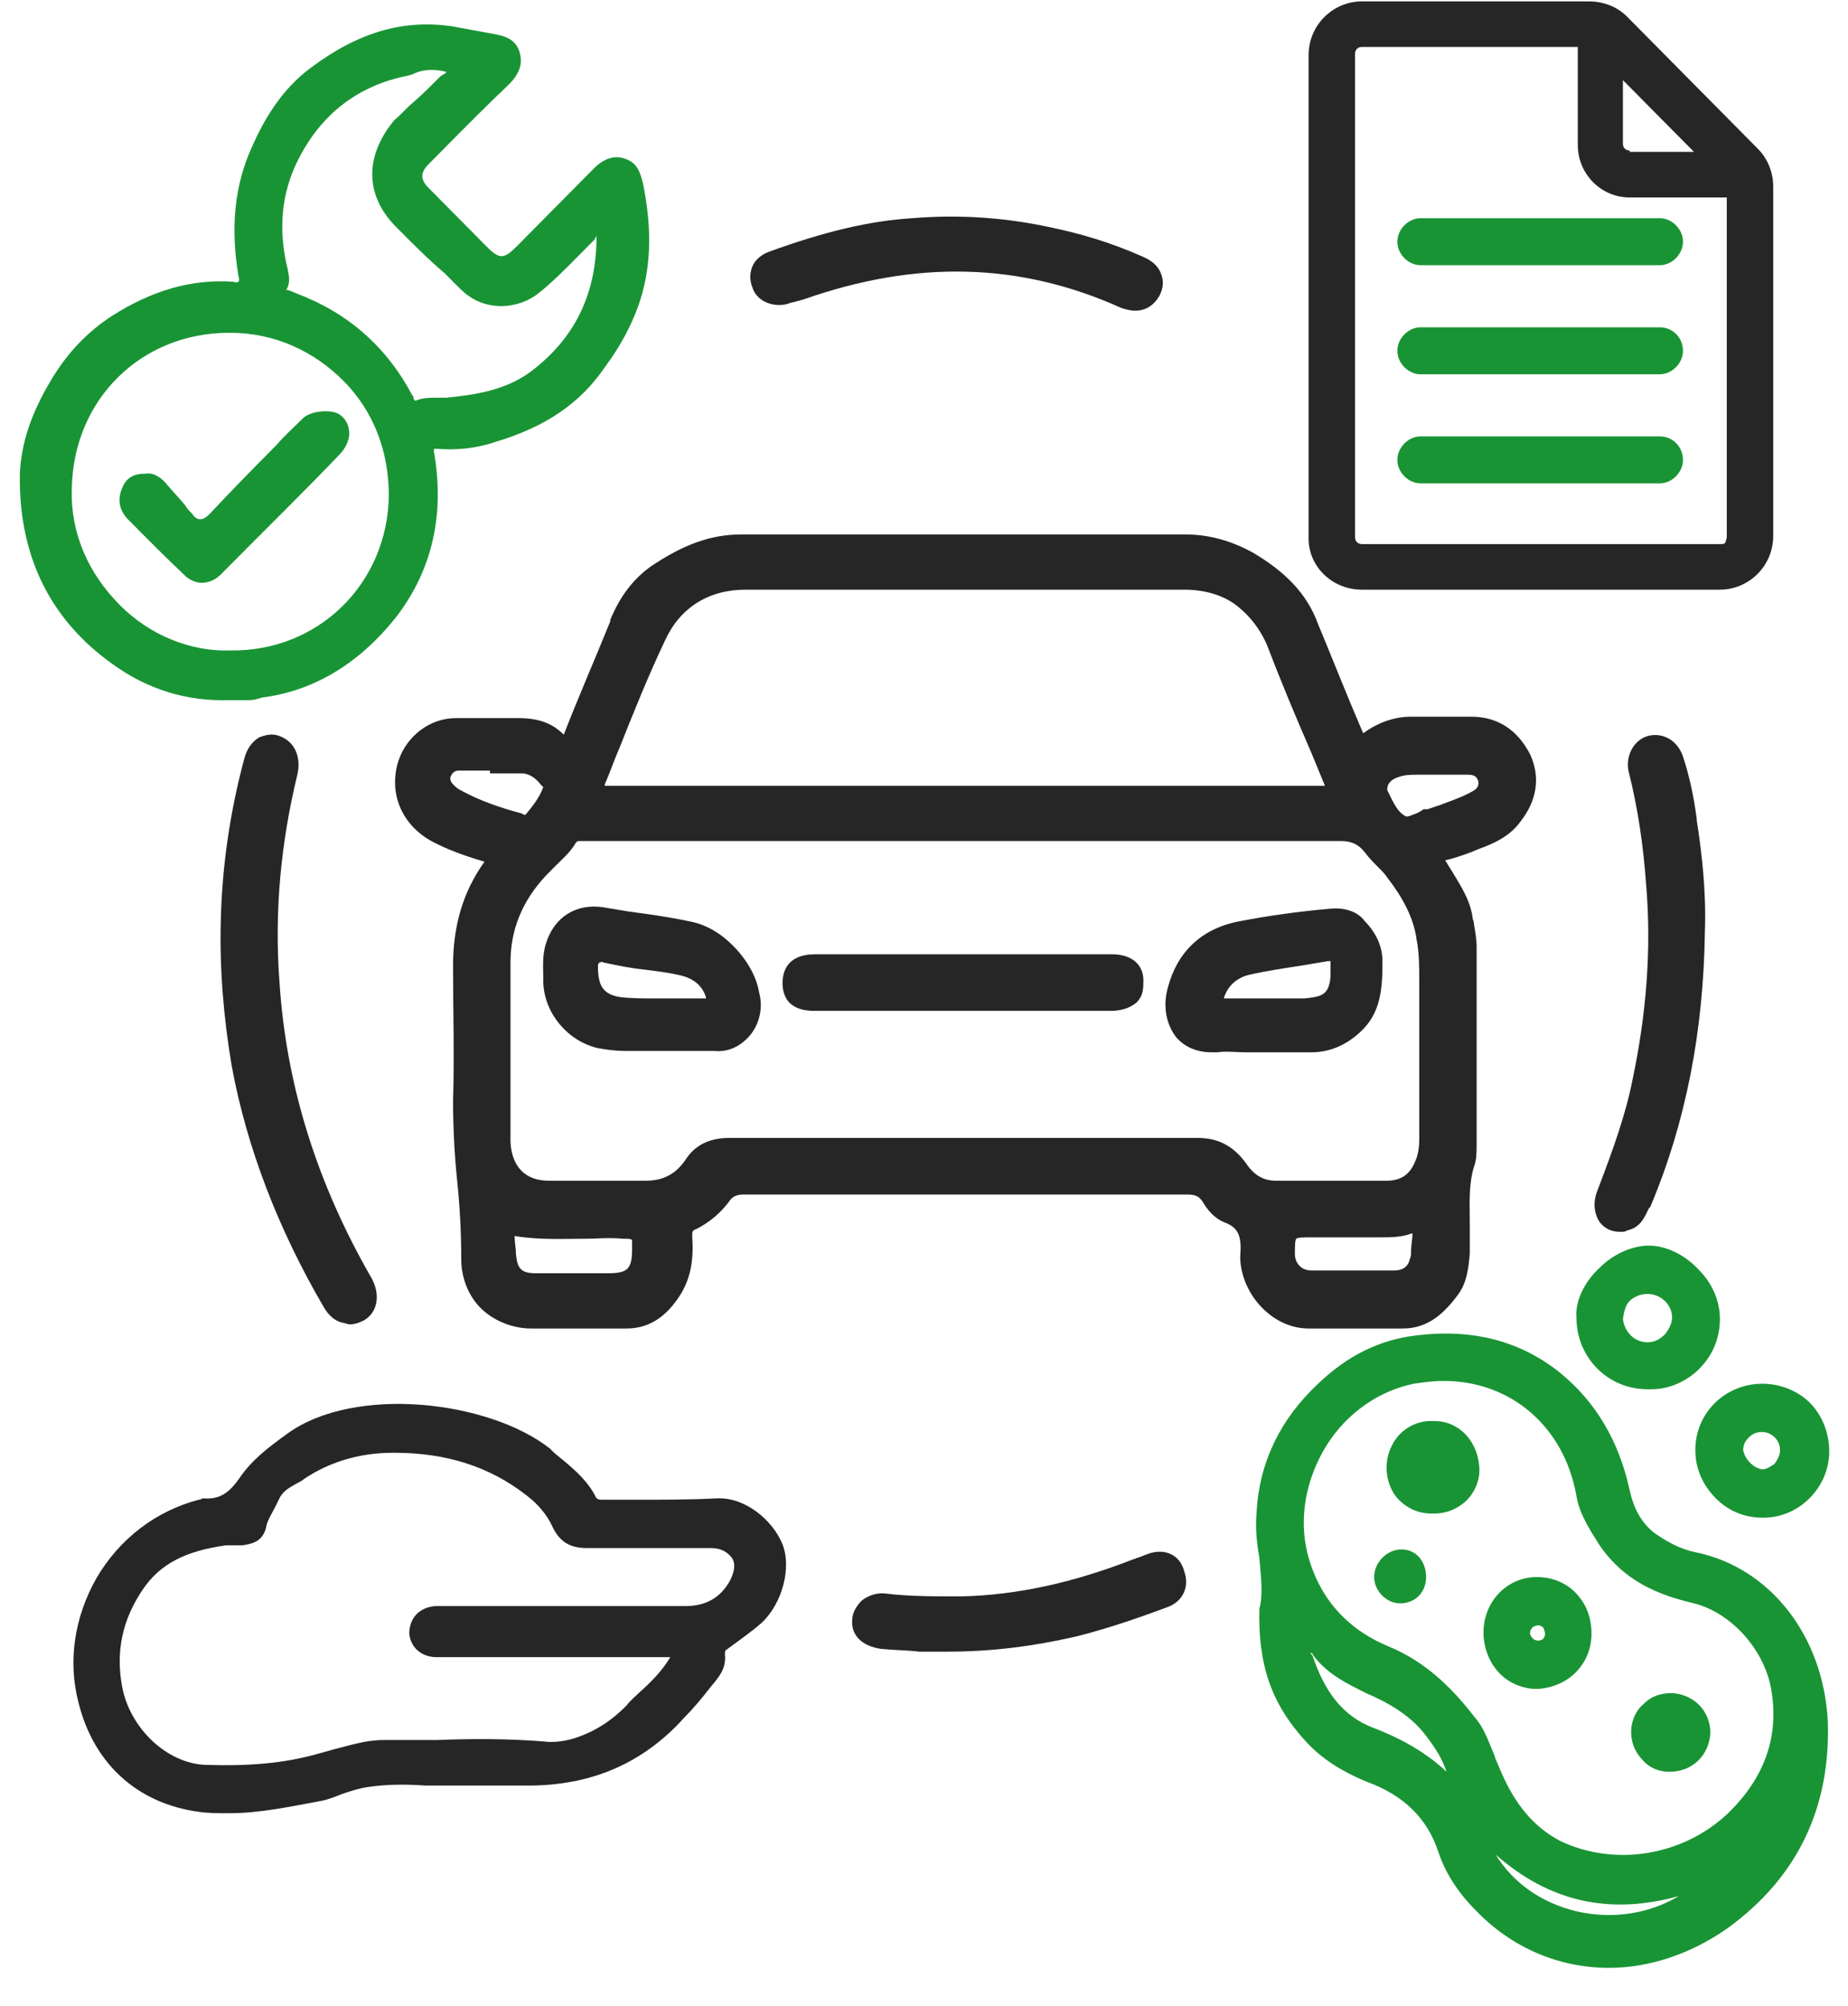
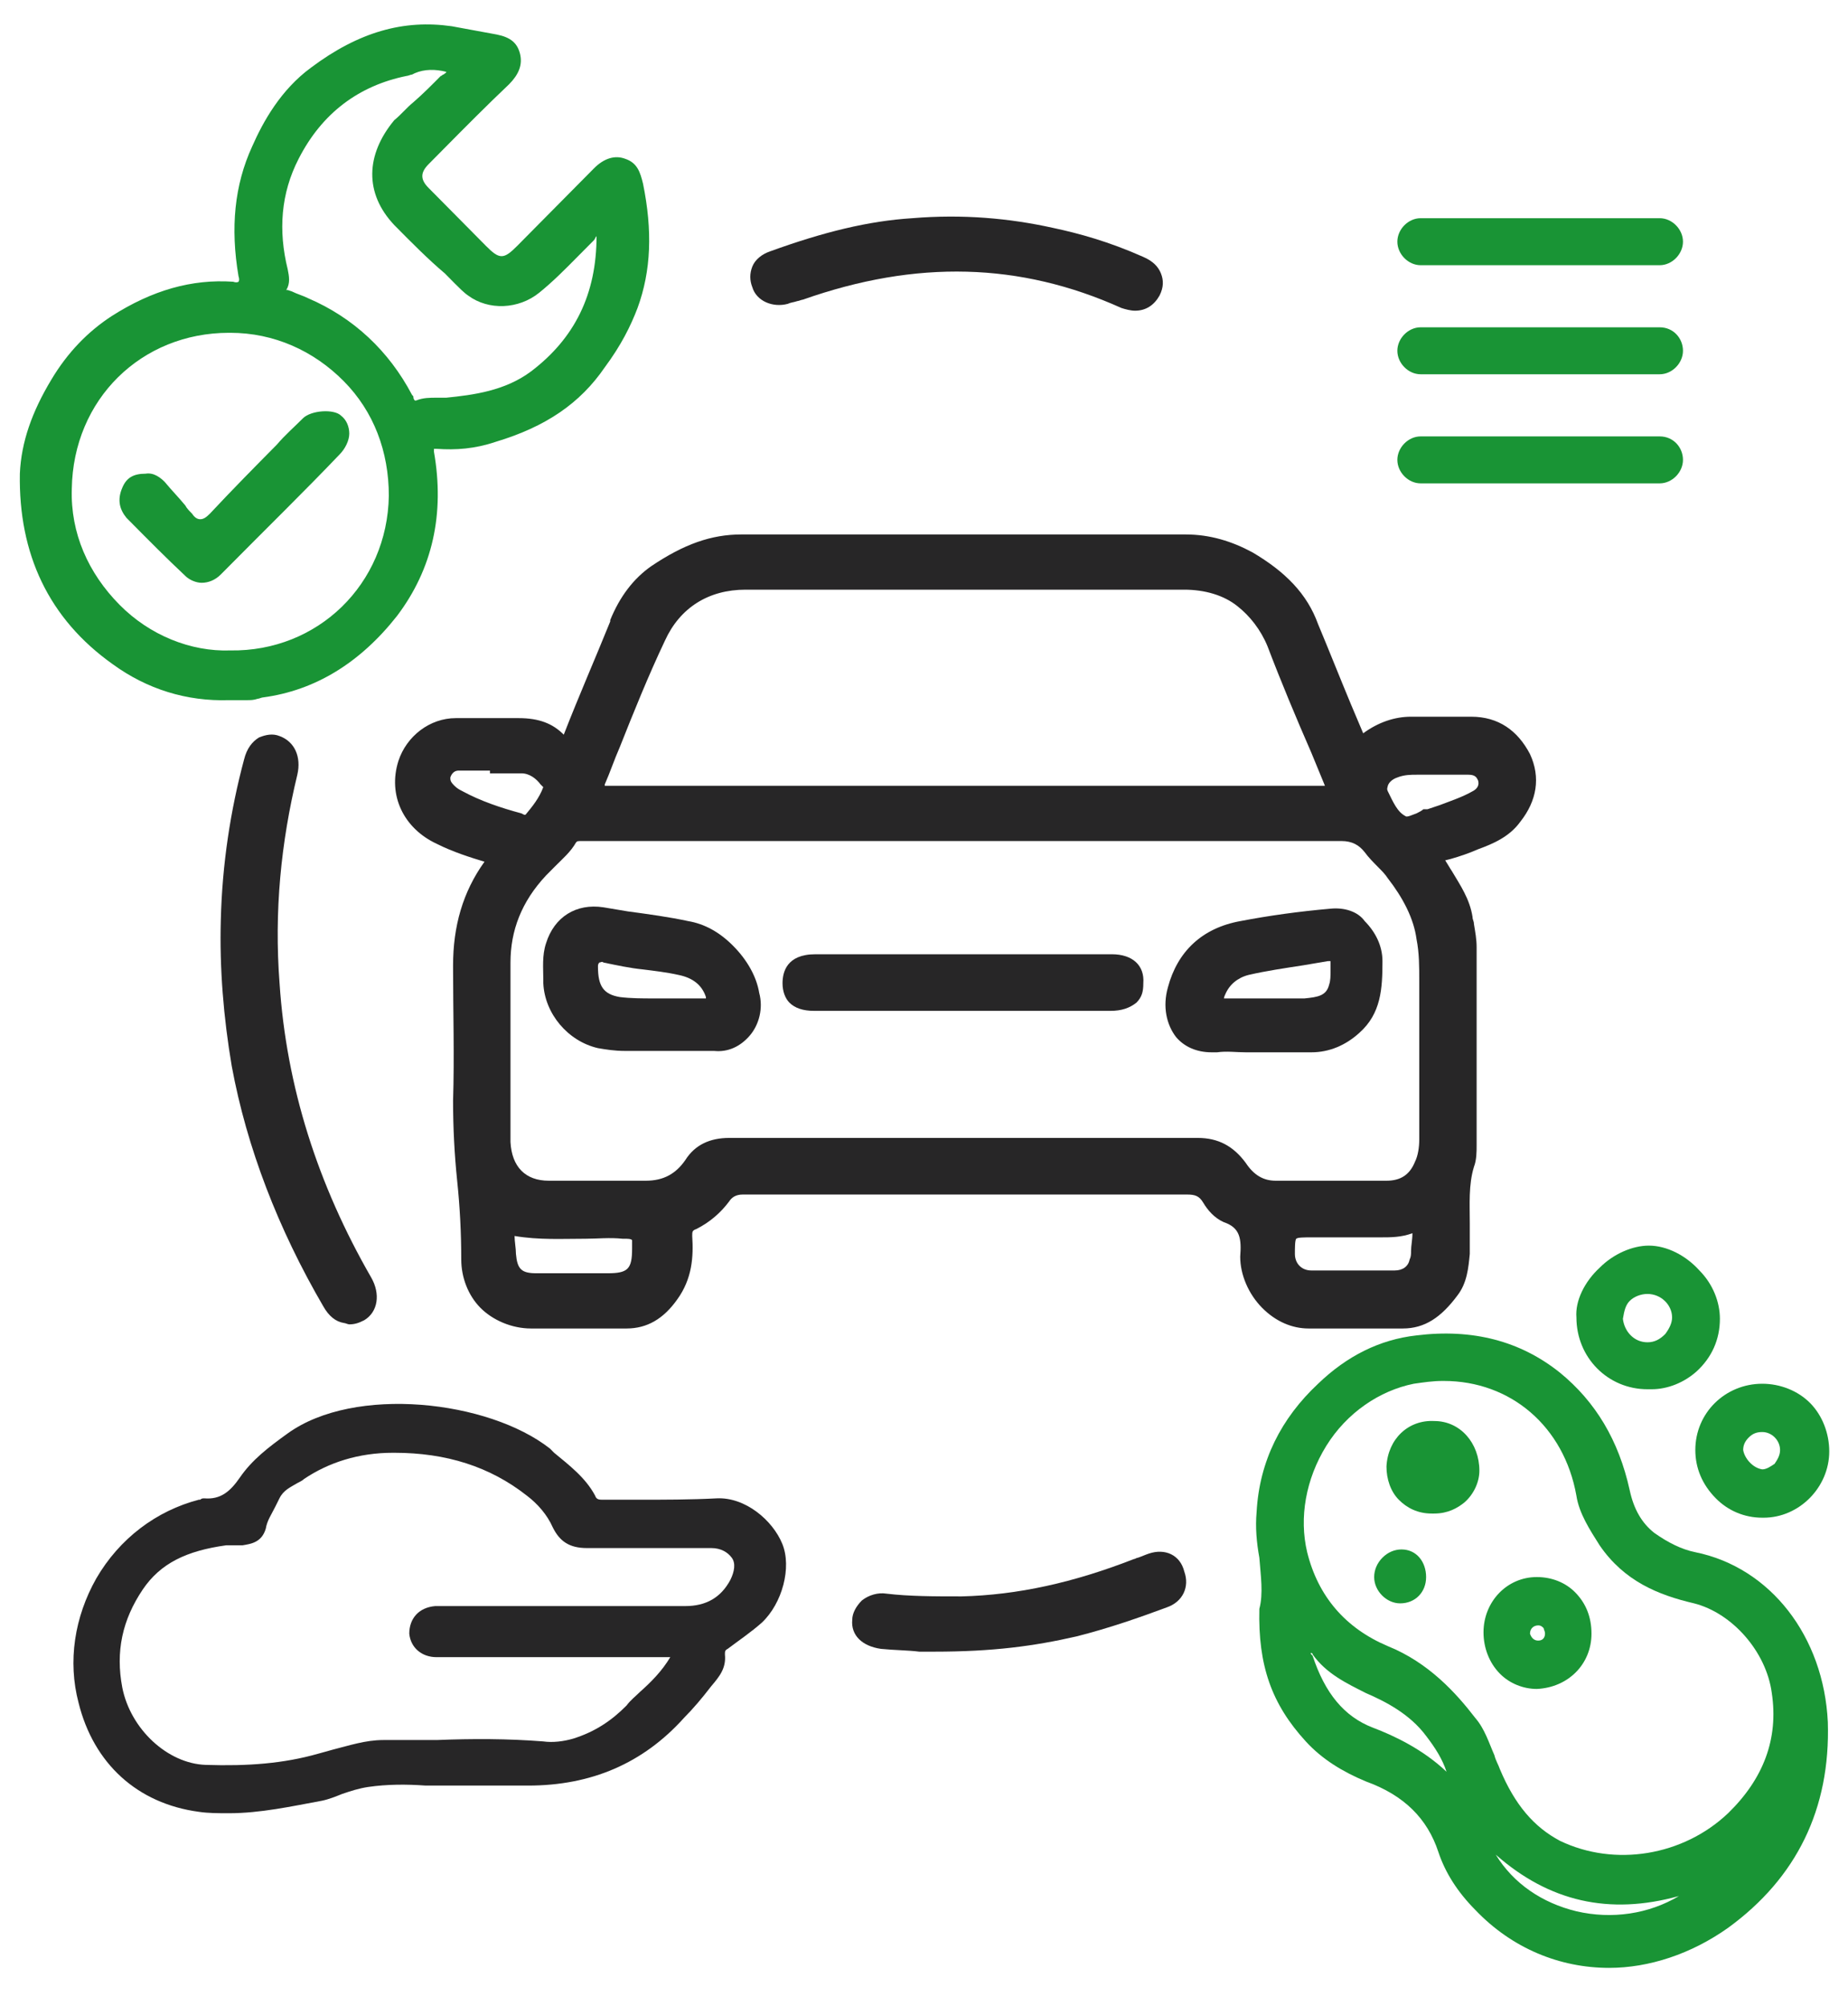
<svg xmlns="http://www.w3.org/2000/svg" width="47" height="51" viewBox="0 0 47 51" fill="none">
-   <path d="M34.637 14.993H43.743C44.473 14.993 45.098 14.396 45.098 13.624V4.74C45.098 4.389 44.959 4.038 44.716 3.792L41.379 0.421C41.136 0.176 40.789 0.035 40.406 0.035H34.637C33.907 0.035 33.281 0.632 33.281 1.405V13.694C33.281 14.396 33.872 14.993 34.637 14.993ZM41.449 5.021H43.917V13.659C43.917 13.694 43.882 13.764 43.882 13.799C43.847 13.834 43.812 13.834 43.743 13.834H34.637C34.532 13.834 34.463 13.764 34.463 13.659V1.369C34.463 1.264 34.532 1.194 34.637 1.194H40.128V3.687C40.128 4.424 40.719 5.021 41.449 5.021ZM41.449 3.827C41.345 3.827 41.275 3.757 41.275 3.652V2.037L43.083 3.862H41.449V3.827Z" fill="#272627" />
  <path d="M35.539 6.145C35.539 6.461 35.817 6.743 36.13 6.743H42.212C42.525 6.743 42.803 6.461 42.803 6.145C42.803 5.829 42.525 5.548 42.212 5.548H36.13C35.817 5.548 35.539 5.829 35.539 6.145Z" fill="#199435" />
  <path d="M42.212 8.322H36.13C35.817 8.322 35.539 8.603 35.539 8.919C35.539 9.235 35.817 9.516 36.13 9.516H42.212C42.525 9.516 42.803 9.235 42.803 8.919C42.803 8.603 42.56 8.322 42.212 8.322Z" fill="#199435" />
  <path d="M42.212 11.096H36.13C35.817 11.096 35.539 11.377 35.539 11.693C35.539 12.009 35.817 12.29 36.13 12.29H42.212C42.525 12.29 42.803 12.009 42.803 11.693C42.803 11.377 42.56 11.096 42.212 11.096Z" fill="#199435" />
  <path d="M2.868 16.889C3.737 17.521 4.745 17.837 5.823 17.802C5.857 17.802 5.892 17.802 5.962 17.802C6.066 17.802 6.136 17.802 6.24 17.802H6.275C6.379 17.802 6.448 17.802 6.553 17.767C6.587 17.767 6.657 17.732 6.692 17.732C8.012 17.556 9.159 16.854 10.098 15.66C11.001 14.466 11.314 13.062 11.036 11.482C11.036 11.447 11.036 11.412 11.036 11.412C11.036 11.412 11.036 11.412 11.106 11.412C11.592 11.447 12.079 11.412 12.6 11.236C13.886 10.85 14.755 10.253 15.381 9.34C15.798 8.778 16.041 8.287 16.215 7.83C16.562 6.882 16.597 5.864 16.354 4.67C16.284 4.389 16.215 4.143 15.902 4.038C15.624 3.933 15.346 4.038 15.103 4.284C14.616 4.775 14.129 5.267 13.643 5.758L13.156 6.25C12.809 6.601 12.704 6.601 12.357 6.25L11.801 5.688C11.488 5.372 11.21 5.091 10.897 4.775C10.689 4.565 10.689 4.389 10.897 4.178L11.279 3.792C11.835 3.23 12.392 2.669 12.948 2.142C13.191 1.896 13.295 1.65 13.226 1.369C13.156 1.089 12.982 0.948 12.635 0.878C12.253 0.808 11.87 0.737 11.488 0.667C10.271 0.492 9.125 0.808 7.908 1.721C7.143 2.282 6.692 3.09 6.414 3.722C5.962 4.705 5.857 5.794 6.066 7.023C6.101 7.128 6.066 7.163 6.066 7.163C6.066 7.163 6.031 7.198 5.927 7.163C4.884 7.093 3.876 7.374 2.834 8.041C2.243 8.427 1.722 8.954 1.304 9.656C0.818 10.463 0.54 11.236 0.505 12.044C0.47 14.08 1.235 15.73 2.868 16.889ZM1.826 12.43C1.861 10.148 3.598 8.462 5.823 8.462H5.857C6.97 8.462 7.978 8.919 8.742 9.691C9.507 10.463 9.889 11.482 9.889 12.605C9.854 14.853 8.082 16.573 5.857 16.538C4.85 16.573 3.807 16.152 3.042 15.379C2.243 14.572 1.791 13.553 1.826 12.43ZM10.028 5.723C10.48 6.18 10.897 6.601 11.314 6.952C11.384 7.023 11.488 7.128 11.557 7.198C11.662 7.303 11.801 7.444 11.905 7.514C12.426 7.9 13.191 7.865 13.712 7.444C14.06 7.163 14.373 6.847 14.685 6.531C14.825 6.39 14.964 6.25 15.103 6.11C15.137 6.074 15.137 6.039 15.172 6.004C15.172 7.479 14.616 8.603 13.504 9.445C12.844 9.937 12.044 10.042 11.349 10.112C11.279 10.112 11.21 10.112 11.106 10.112C10.932 10.112 10.758 10.112 10.584 10.183H10.55C10.55 10.183 10.515 10.148 10.515 10.112C10.515 10.077 10.515 10.077 10.48 10.042C9.889 8.919 8.986 8.076 7.839 7.584C7.7 7.514 7.561 7.479 7.422 7.409L7.317 7.374H7.282C7.387 7.198 7.352 7.023 7.317 6.847C7.074 5.864 7.143 4.916 7.595 4.038C8.186 2.879 9.125 2.177 10.341 1.931C10.376 1.931 10.445 1.896 10.48 1.896L10.55 1.861C10.793 1.756 11.071 1.756 11.349 1.826C11.349 1.861 11.314 1.861 11.279 1.896C11.245 1.896 11.245 1.931 11.21 1.931C11.001 2.142 10.758 2.388 10.515 2.598C10.341 2.739 10.202 2.914 10.028 3.055C9.298 3.933 9.264 4.916 10.028 5.723Z" fill="#199435" />
  <path d="M43.116 39.466C42.768 39.396 42.42 39.221 42.073 38.975C41.76 38.729 41.552 38.378 41.447 37.886C41.169 36.622 40.578 35.639 39.675 34.902C38.667 34.094 37.45 33.778 36.025 33.954C35.087 34.059 34.253 34.48 33.523 35.183C32.585 36.06 32.029 37.149 31.959 38.448C31.924 38.834 31.959 39.221 32.029 39.607C32.063 40.063 32.133 40.52 32.029 40.906C31.994 42.346 32.341 43.329 33.21 44.277C33.627 44.733 34.149 45.049 34.739 45.295C35.713 45.646 36.303 46.243 36.581 47.086C36.755 47.612 37.068 48.104 37.52 48.56C38.458 49.544 39.675 50.035 40.926 50.035C41.934 50.035 43.011 49.684 43.95 49.017C45.688 47.753 46.556 45.997 46.487 43.785C46.383 41.608 45.027 39.853 43.116 39.466ZM38.145 44.979C38.111 44.874 38.041 44.768 38.007 44.628C37.867 44.312 37.763 43.961 37.52 43.68C37.033 43.048 36.338 42.275 35.295 41.854C34.218 41.398 33.523 40.59 33.245 39.466C33.036 38.589 33.21 37.605 33.731 36.763C34.253 35.92 35.087 35.358 35.956 35.183C36.199 35.148 36.443 35.112 36.686 35.112H36.721C38.424 35.112 39.779 36.271 40.092 38.027C40.161 38.483 40.439 38.904 40.683 39.291C41.308 40.204 42.177 40.555 43.081 40.766C44.054 41.011 44.923 41.994 45.062 43.048C45.236 44.206 44.853 45.225 43.95 46.103C42.803 47.191 41.065 47.472 39.675 46.805C39.014 46.454 38.528 45.892 38.145 44.979ZM33.349 42.029C33.349 42.029 33.384 42.029 33.384 42.065C33.731 42.556 34.253 42.802 34.739 43.048C35.226 43.258 35.852 43.575 36.269 44.136C36.512 44.452 36.686 44.733 36.79 45.049C36.199 44.487 35.469 44.136 34.913 43.926C34.183 43.645 33.697 43.048 33.384 42.1C33.349 42.065 33.314 42.029 33.349 42.029ZM42.699 48.209C41.934 48.666 40.995 48.806 40.092 48.596C39.223 48.385 38.493 47.893 38.041 47.156C39.397 48.35 40.926 48.701 42.699 48.209Z" fill="#199435" />
  <path d="M18.229 38.097C17.568 38.132 16.873 38.132 16.213 38.132C15.935 38.132 15.657 38.132 15.379 38.132H15.344C15.24 38.132 15.17 38.132 15.135 38.027C14.892 37.57 14.475 37.254 14.093 36.938L13.989 36.833C12.424 35.604 9.018 35.218 7.315 36.447C6.829 36.798 6.412 37.114 6.099 37.57C5.856 37.921 5.612 38.132 5.195 38.097C5.16 38.097 5.126 38.097 5.091 38.132H5.056C3.979 38.413 3.04 39.115 2.449 40.133C1.893 41.117 1.72 42.24 1.998 43.294C2.38 44.839 3.492 45.857 5.056 46.067C5.299 46.103 5.543 46.103 5.821 46.103C6.62 46.103 7.42 45.927 8.184 45.786C8.358 45.751 8.532 45.681 8.706 45.611C8.914 45.541 9.123 45.471 9.366 45.435C9.852 45.365 10.339 45.365 10.826 45.4C11.139 45.4 11.451 45.4 11.729 45.4C11.938 45.4 12.112 45.4 12.285 45.4C12.668 45.4 13.05 45.4 13.432 45.4C15.031 45.4 16.352 44.839 17.395 43.68C17.638 43.434 17.846 43.188 18.09 42.872C18.298 42.626 18.472 42.416 18.437 42.065C18.437 41.994 18.437 41.959 18.507 41.924C18.785 41.714 19.098 41.503 19.376 41.257C19.897 40.766 20.14 39.853 19.897 39.256C19.654 38.659 18.959 38.062 18.229 38.097ZM11.243 40.836C11.173 40.836 11.139 40.836 11.069 40.836C10.652 40.871 10.409 41.152 10.409 41.538C10.443 41.889 10.721 42.135 11.104 42.135C12.563 42.135 13.989 42.135 15.448 42.135H17.047C16.838 42.486 16.56 42.767 16.282 43.013C16.178 43.118 16.039 43.223 15.935 43.364C15.553 43.75 15.135 44.031 14.579 44.206C14.336 44.277 14.058 44.312 13.815 44.277C12.911 44.206 12.007 44.206 11.104 44.242C10.652 44.242 10.2 44.242 9.748 44.242C9.296 44.242 8.879 44.382 8.462 44.487C8.323 44.523 8.219 44.558 8.08 44.593C7.211 44.839 6.307 44.909 5.23 44.874C4.257 44.839 3.318 43.961 3.11 42.907C2.936 41.994 3.11 41.187 3.631 40.414C4.083 39.747 4.743 39.431 5.751 39.291C5.786 39.291 5.821 39.291 5.856 39.291C5.89 39.291 5.925 39.291 5.96 39.291C6.029 39.291 6.099 39.291 6.168 39.291C6.377 39.256 6.655 39.221 6.759 38.869C6.794 38.659 6.898 38.518 7.002 38.308C7.037 38.237 7.072 38.167 7.107 38.097C7.211 37.886 7.385 37.816 7.559 37.711C7.628 37.676 7.698 37.641 7.732 37.605C8.358 37.184 9.123 36.938 9.992 36.938C9.992 36.938 9.992 36.938 10.026 36.938C11.347 36.938 12.459 37.289 13.398 38.027C13.676 38.237 13.919 38.518 14.058 38.834C14.232 39.185 14.475 39.361 14.927 39.361C15.831 39.361 16.734 39.361 17.603 39.361H18.09C18.333 39.361 18.507 39.466 18.611 39.607C18.715 39.747 18.68 39.958 18.576 40.169C18.333 40.625 17.951 40.836 17.429 40.836C15.97 40.836 14.475 40.836 13.015 40.836H11.277H11.243Z" fill="#272627" />
  <path d="M40.093 33.497C40.093 34.516 40.892 35.323 41.9 35.323C41.935 35.323 41.97 35.323 42.005 35.323C42.422 35.323 42.839 35.148 43.152 34.867C43.534 34.516 43.742 34.059 43.742 33.532C43.742 33.111 43.569 32.654 43.221 32.303C42.874 31.917 42.387 31.671 41.935 31.671C41.518 31.671 41.032 31.882 40.684 32.233C40.302 32.584 40.058 33.076 40.093 33.497ZM41.449 33.076C41.553 32.971 41.727 32.9 41.9 32.9C42.248 32.9 42.526 33.181 42.526 33.497C42.526 33.638 42.457 33.778 42.352 33.919C42.213 34.059 42.074 34.129 41.9 34.129C41.553 34.129 41.31 33.848 41.275 33.532C41.31 33.322 41.344 33.181 41.449 33.076Z" fill="#199435" />
  <path d="M43.117 36.868C43.117 37.325 43.291 37.746 43.639 38.097C43.951 38.413 44.368 38.589 44.82 38.589C44.82 38.589 44.82 38.589 44.855 38.589C45.759 38.589 46.523 37.816 46.523 36.903C46.523 36.447 46.349 35.99 46.037 35.674C45.724 35.358 45.272 35.183 44.82 35.183C43.882 35.183 43.117 35.92 43.117 36.868ZM44.334 36.868C44.334 36.763 44.368 36.657 44.473 36.552C44.577 36.447 44.681 36.411 44.82 36.411C45.063 36.411 45.272 36.622 45.272 36.868C45.272 37.008 45.203 37.114 45.133 37.219C45.029 37.289 44.925 37.36 44.82 37.36C44.577 37.325 44.368 37.079 44.334 36.868Z" fill="#199435" />
  <path d="M37.416 18.223C37.173 18.223 36.895 18.223 36.652 18.223H36.617C36.373 18.223 36.13 18.223 35.887 18.223C35.47 18.223 35.053 18.364 34.67 18.645C34.566 18.399 34.462 18.153 34.358 17.907C34.08 17.24 33.802 16.538 33.523 15.871C33.245 15.098 32.689 14.537 31.855 14.045C31.334 13.764 30.778 13.589 30.152 13.589H26.19C23.757 13.589 21.289 13.589 18.856 13.589C18.092 13.589 17.397 13.834 16.562 14.396C16.111 14.712 15.763 15.169 15.52 15.765V15.801C15.137 16.749 14.72 17.697 14.338 18.68C14.06 18.399 13.713 18.259 13.191 18.259C12.774 18.259 12.357 18.259 11.975 18.259H11.592C10.932 18.259 10.341 18.715 10.133 19.347C9.855 20.225 10.272 21.067 11.106 21.454C11.523 21.664 11.975 21.805 12.322 21.91C11.766 22.683 11.523 23.561 11.523 24.544V24.614C11.523 25.702 11.558 26.861 11.523 27.985C11.523 28.687 11.558 29.354 11.627 30.021C11.697 30.688 11.731 31.355 11.731 32.023C11.731 32.479 11.905 32.935 12.218 33.252C12.531 33.568 13.017 33.778 13.504 33.778C13.817 33.778 14.13 33.778 14.477 33.778C14.964 33.778 15.45 33.778 15.937 33.778C16.458 33.778 16.875 33.532 17.223 33.041C17.605 32.514 17.64 31.952 17.605 31.426C17.605 31.32 17.605 31.285 17.709 31.25C18.057 31.075 18.335 30.829 18.544 30.548C18.613 30.442 18.717 30.372 18.891 30.372C22.506 30.372 26.19 30.372 30.187 30.372C30.395 30.372 30.5 30.407 30.604 30.583C30.708 30.759 30.882 30.969 31.125 31.075C31.542 31.215 31.577 31.496 31.542 31.952C31.542 32.409 31.751 32.9 32.099 33.252C32.446 33.603 32.863 33.778 33.28 33.778C33.628 33.778 33.975 33.778 34.288 33.778H34.323C34.775 33.778 35.227 33.778 35.678 33.778C36.234 33.778 36.652 33.497 37.069 32.935C37.312 32.62 37.347 32.233 37.381 31.882C37.381 31.636 37.381 31.39 37.381 31.11C37.381 30.618 37.347 30.127 37.486 29.67C37.555 29.494 37.555 29.284 37.555 29.108C37.555 27.423 37.555 25.773 37.555 24.087C37.555 23.877 37.52 23.701 37.486 23.49C37.486 23.42 37.451 23.385 37.451 23.315C37.381 22.858 37.138 22.507 36.93 22.156C36.86 22.051 36.825 21.98 36.756 21.875L36.895 21.84C37.138 21.77 37.347 21.7 37.59 21.594C37.972 21.454 38.389 21.278 38.667 20.892C39.084 20.365 39.189 19.768 38.911 19.171C38.598 18.575 38.111 18.223 37.416 18.223ZM12.461 19.663C12.531 19.663 12.635 19.663 12.705 19.663C12.878 19.663 13.087 19.663 13.261 19.663C13.469 19.663 13.643 19.803 13.747 19.944C13.817 20.014 13.817 20.014 13.817 20.014C13.713 20.295 13.539 20.506 13.365 20.716H13.33L13.261 20.681C12.739 20.541 12.218 20.365 11.766 20.119C11.697 20.084 11.627 20.049 11.558 19.979C11.453 19.874 11.453 19.839 11.453 19.768C11.488 19.663 11.558 19.593 11.662 19.593C11.766 19.593 11.87 19.593 11.975 19.593H12.287H12.461V19.663ZM15.381 19.944C15.52 19.628 15.624 19.312 15.763 18.996C16.111 18.118 16.493 17.17 16.91 16.292C17.292 15.45 18.022 14.993 18.961 14.993C22.332 14.993 25.981 14.993 30.117 14.993C30.639 14.993 31.125 15.133 31.473 15.414C31.786 15.66 32.064 16.011 32.237 16.433C32.585 17.346 32.967 18.259 33.35 19.136L33.697 19.979H15.381V19.944ZM36.096 27.563V27.669C36.096 28.09 36.096 28.546 36.096 28.968C36.096 29.178 36.061 29.389 35.991 29.53C35.852 29.881 35.609 30.021 35.261 30.021C34.323 30.021 33.35 30.021 32.446 30.021C32.133 30.021 31.89 29.881 31.681 29.565C31.369 29.143 30.986 28.933 30.465 28.933C26.329 28.933 22.123 28.933 18.544 28.933C18.057 28.933 17.675 29.108 17.431 29.494C17.188 29.846 16.875 30.021 16.424 30.021C16.145 30.021 15.833 30.021 15.45 30.021C15.242 30.021 14.998 30.021 14.79 30.021H14.651C14.408 30.021 14.199 30.021 13.956 30.021C13.365 30.021 13.017 29.67 12.983 29.038C12.983 28.546 12.983 28.055 12.983 27.598C12.983 26.58 12.983 25.527 12.983 24.473C12.983 23.666 13.261 22.928 13.886 22.261C13.956 22.191 14.06 22.086 14.13 22.015C14.303 21.84 14.512 21.664 14.651 21.419C14.686 21.384 14.686 21.384 14.825 21.384H14.86H23.027H26.642C28.971 21.384 31.577 21.384 34.114 21.384C34.392 21.384 34.566 21.489 34.705 21.664C34.809 21.805 34.914 21.91 35.053 22.051C35.157 22.156 35.227 22.226 35.296 22.331C35.678 22.823 35.956 23.35 36.026 23.877C36.096 24.228 36.096 24.579 36.096 24.965C36.096 25.07 36.096 25.176 36.096 25.316C36.096 26.053 36.096 26.826 36.096 27.563ZM14.894 31.496C15.172 31.496 15.52 31.461 15.833 31.496H15.867C15.972 31.496 16.041 31.496 16.076 31.531C16.076 31.566 16.076 31.636 16.076 31.742C16.076 32.268 15.972 32.374 15.45 32.374H13.643C13.261 32.374 13.156 32.268 13.122 31.882C13.122 31.742 13.087 31.566 13.087 31.426C13.713 31.531 14.303 31.496 14.894 31.496ZM32.967 31.496C33.002 31.461 33.176 31.461 33.35 31.461C33.628 31.461 33.871 31.461 34.149 31.461C34.462 31.461 34.775 31.461 35.122 31.461C35.366 31.461 35.644 31.461 35.922 31.355C35.922 31.531 35.887 31.671 35.887 31.812C35.887 31.882 35.887 31.952 35.852 32.023C35.817 32.198 35.678 32.303 35.47 32.303H35.087C34.531 32.303 33.941 32.303 33.35 32.303C33.106 32.303 32.933 32.128 32.933 31.882C32.933 31.742 32.933 31.531 32.967 31.496ZM36.026 20.681C35.922 20.716 35.783 20.787 35.748 20.752C35.539 20.646 35.435 20.4 35.296 20.119C35.261 20.049 35.296 20.014 35.296 19.979C35.331 19.874 35.435 19.803 35.539 19.768C35.713 19.698 35.887 19.698 36.026 19.698C36.096 19.698 36.165 19.698 36.234 19.698C36.339 19.698 36.443 19.698 36.547 19.698H36.825C37.034 19.698 37.208 19.698 37.347 19.698C37.52 19.698 37.555 19.768 37.59 19.839C37.625 19.944 37.59 20.049 37.451 20.119C37.208 20.26 36.895 20.365 36.617 20.471C36.513 20.506 36.408 20.541 36.304 20.576H36.269C36.234 20.576 36.234 20.576 36.2 20.576C36.165 20.611 36.096 20.646 36.026 20.681Z" fill="#272627" />
  <path d="M7.11 25C6.971 23.174 7.145 21.419 7.562 19.698C7.667 19.242 7.493 18.855 7.11 18.715C6.937 18.645 6.763 18.68 6.589 18.75C6.415 18.855 6.276 19.031 6.207 19.312C5.859 20.611 5.651 21.98 5.616 23.385C5.581 24.614 5.685 25.878 5.894 27.107C6.276 29.178 7.076 31.25 8.223 33.216C8.362 33.462 8.535 33.603 8.744 33.638C8.779 33.638 8.848 33.673 8.883 33.673C9.022 33.673 9.126 33.638 9.265 33.567C9.613 33.357 9.682 32.9 9.439 32.479C8.084 30.126 7.284 27.634 7.11 25Z" fill="#272627" />
-   <path d="M43.153 20.857V20.822C43.083 20.295 42.979 19.768 42.805 19.242C42.666 18.82 42.284 18.61 41.901 18.715C41.554 18.82 41.345 19.206 41.415 19.593C41.658 20.541 41.797 21.524 41.867 22.507C42.006 24.157 41.867 25.808 41.519 27.458C41.345 28.336 41.032 29.214 40.615 30.302C40.511 30.583 40.546 30.864 40.685 31.075C40.824 31.25 40.998 31.32 41.206 31.32C41.276 31.32 41.345 31.32 41.38 31.285C41.727 31.215 41.832 30.934 41.936 30.723L41.971 30.688C42.874 28.546 43.326 26.229 43.361 23.666C43.396 22.718 43.291 21.735 43.153 20.857Z" fill="#272627" />
  <path d="M20.038 7.725C20.107 7.69 20.177 7.69 20.281 7.655C20.316 7.655 20.385 7.619 20.42 7.619C23.305 6.601 25.946 6.671 28.518 7.83C28.623 7.865 28.762 7.9 28.866 7.9C29.144 7.9 29.352 7.76 29.491 7.514C29.596 7.303 29.596 7.128 29.526 6.952C29.457 6.777 29.318 6.636 29.074 6.531C28.206 6.145 27.441 5.934 26.78 5.794C25.668 5.548 24.487 5.442 23.201 5.548C22.088 5.618 20.942 5.899 19.586 6.391C19.378 6.461 19.204 6.601 19.134 6.777C19.065 6.952 19.065 7.128 19.134 7.303C19.238 7.655 19.655 7.83 20.038 7.725Z" fill="#272627" />
-   <path d="M29.217 39.502C29.113 39.537 29.043 39.572 28.939 39.607C28.904 39.607 28.869 39.642 28.834 39.642C27.305 40.239 25.88 40.555 24.455 40.59C23.76 40.59 23.134 40.59 22.544 40.52C22.335 40.485 22.092 40.555 21.918 40.695C21.779 40.836 21.675 41.011 21.675 41.187C21.64 41.573 21.918 41.854 22.405 41.924C22.752 41.959 23.1 41.959 23.378 41.995C23.517 41.995 23.656 41.995 23.76 41.995C23.864 41.995 23.969 41.995 24.073 41.995C25.255 41.995 26.297 41.854 27.375 41.608C28.209 41.398 29.008 41.117 29.669 40.871C30.086 40.73 30.259 40.344 30.12 39.958C30.016 39.537 29.634 39.361 29.217 39.502Z" fill="#272627" />
+   <path d="M29.217 39.502C29.113 39.537 29.043 39.572 28.939 39.607C28.904 39.607 28.869 39.642 28.834 39.642C27.305 40.239 25.88 40.555 24.455 40.59C23.76 40.59 23.134 40.59 22.544 40.52C22.335 40.485 22.092 40.555 21.918 40.695C21.779 40.836 21.675 41.011 21.675 41.187C21.64 41.573 21.918 41.854 22.405 41.924C22.752 41.959 23.1 41.959 23.378 41.995C23.517 41.995 23.656 41.995 23.76 41.995C25.255 41.995 26.297 41.854 27.375 41.608C28.209 41.398 29.008 41.117 29.669 40.871C30.086 40.73 30.259 40.344 30.12 39.958C30.016 39.537 29.634 39.361 29.217 39.502Z" fill="#272627" />
  <path d="M33.839 23.104C33.039 23.174 32.275 23.28 31.545 23.42C30.572 23.596 29.946 24.192 29.703 25.105C29.564 25.597 29.668 26.053 29.911 26.369C30.12 26.615 30.433 26.756 30.815 26.756C30.85 26.756 30.919 26.756 30.954 26.756C31.197 26.721 31.441 26.756 31.684 26.756C31.892 26.756 32.066 26.756 32.275 26.756H32.483C32.761 26.756 33.074 26.756 33.352 26.756C33.804 26.756 34.221 26.58 34.569 26.264C35.125 25.773 35.16 25.14 35.16 24.438C35.16 24.052 34.986 23.701 34.708 23.42C34.534 23.174 34.186 23.069 33.839 23.104ZM33.804 25.035C33.735 25.316 33.526 25.351 33.178 25.386H33.144C32.935 25.386 32.692 25.386 32.483 25.386C32.379 25.386 32.275 25.386 32.171 25.386H32.101H32.032H31.892C31.649 25.386 31.441 25.386 31.197 25.386C31.163 25.386 31.128 25.386 31.128 25.386C31.128 25.386 31.128 25.351 31.163 25.281C31.267 25.035 31.476 24.86 31.753 24.789C32.205 24.684 32.692 24.614 33.144 24.544C33.352 24.509 33.561 24.473 33.769 24.438C33.804 24.438 33.839 24.438 33.839 24.438C33.839 24.438 33.839 24.438 33.839 24.509C33.839 24.544 33.839 24.614 33.839 24.684C33.839 24.825 33.839 24.93 33.804 25.035Z" fill="#272627" />
  <path d="M18.649 24.052C18.302 23.701 17.919 23.49 17.502 23.42C17.016 23.315 16.494 23.244 15.973 23.174C15.764 23.139 15.556 23.104 15.347 23.069C14.652 22.963 14.096 23.315 13.888 23.982C13.783 24.298 13.818 24.614 13.818 24.93V25C13.853 25.773 14.444 26.475 15.208 26.65C15.417 26.685 15.625 26.721 15.903 26.721C16.008 26.721 16.147 26.721 16.251 26.721C16.459 26.721 16.633 26.721 16.807 26.721C16.981 26.721 17.12 26.721 17.259 26.721H17.294C17.607 26.721 17.884 26.721 18.163 26.721C18.51 26.756 18.823 26.615 19.066 26.334C19.309 26.053 19.414 25.632 19.309 25.246C19.24 24.825 18.997 24.403 18.649 24.052ZM17.954 25.386H17.919H16.911C16.807 25.386 16.703 25.386 16.599 25.386C16.355 25.386 16.043 25.386 15.764 25.351C15.347 25.281 15.208 25.07 15.208 24.579C15.208 24.544 15.208 24.509 15.243 24.473C15.278 24.473 15.313 24.438 15.347 24.473C15.695 24.544 16.008 24.614 16.355 24.649C16.633 24.684 16.946 24.719 17.259 24.789C17.607 24.86 17.85 25.035 17.954 25.351V25.386Z" fill="#272627" />
  <path d="M28.279 24.263H25.602H20.736C20.007 24.263 19.902 24.719 19.902 25C19.902 25.211 19.972 25.386 20.076 25.492C20.215 25.632 20.424 25.702 20.702 25.702C23.204 25.702 25.707 25.702 28.244 25.702C28.522 25.702 28.73 25.632 28.904 25.492C29.043 25.351 29.078 25.211 29.078 25C29.113 24.544 28.8 24.263 28.279 24.263Z" fill="#272627" />
  <path d="M3.322 13.273C3.773 13.729 4.225 14.185 4.712 14.642C4.816 14.747 4.99 14.818 5.129 14.818C5.303 14.818 5.476 14.747 5.615 14.607C6.797 13.413 7.77 12.465 8.639 11.552C8.778 11.412 8.883 11.201 8.883 11.025C8.883 10.85 8.813 10.674 8.674 10.569C8.5 10.393 7.909 10.428 7.701 10.639C7.492 10.85 7.249 11.06 7.04 11.306C6.484 11.868 5.894 12.465 5.337 13.062C5.233 13.167 5.164 13.202 5.094 13.202C5.025 13.202 4.955 13.167 4.886 13.062C4.816 12.992 4.747 12.921 4.712 12.851C4.538 12.64 4.364 12.465 4.19 12.254C4.086 12.149 3.912 12.008 3.704 12.044C3.391 12.044 3.217 12.149 3.113 12.395C2.974 12.711 3.044 12.957 3.217 13.167L3.322 13.273Z" fill="#199435" />
  <path d="M40.476 41.538C40.476 41.117 40.337 40.766 40.059 40.485C39.816 40.239 39.468 40.098 39.086 40.098C38.321 40.098 37.73 40.73 37.73 41.503C37.73 41.889 37.87 42.275 38.148 42.556C38.391 42.802 38.738 42.943 39.086 42.943C39.885 42.907 40.476 42.31 40.476 41.538ZM39.294 41.538C39.294 41.608 39.26 41.714 39.121 41.714C39.016 41.714 38.947 41.643 38.912 41.538C38.912 41.398 39.016 41.327 39.121 41.327C39.19 41.327 39.225 41.362 39.26 41.398C39.26 41.433 39.294 41.468 39.294 41.538Z" fill="#199435" />
  <path d="M36.478 36.131C35.818 36.096 35.297 36.587 35.262 37.289C35.262 37.605 35.366 37.921 35.575 38.132C35.783 38.343 36.061 38.483 36.409 38.483C36.443 38.483 36.443 38.483 36.478 38.483C36.826 38.483 37.069 38.343 37.243 38.202C37.486 37.992 37.625 37.676 37.625 37.395C37.625 36.692 37.139 36.131 36.478 36.131Z" fill="#199435" />
-   <path d="M42.458 45.049C43.048 45.049 43.465 44.628 43.5 44.066C43.5 43.504 43.083 43.083 42.527 43.048C42.249 43.048 42.006 43.118 41.797 43.329C41.589 43.504 41.484 43.785 41.484 44.031C41.484 44.312 41.589 44.558 41.762 44.733C41.936 44.944 42.179 45.049 42.458 45.049Z" fill="#199435" />
  <path d="M35.644 39.396C35.471 39.396 35.297 39.466 35.158 39.607C35.019 39.748 34.949 39.923 34.949 40.099C34.949 40.45 35.262 40.767 35.61 40.767C35.992 40.767 36.27 40.485 36.27 40.099C36.27 39.712 36.027 39.396 35.644 39.396Z" fill="#199435" />
</svg>